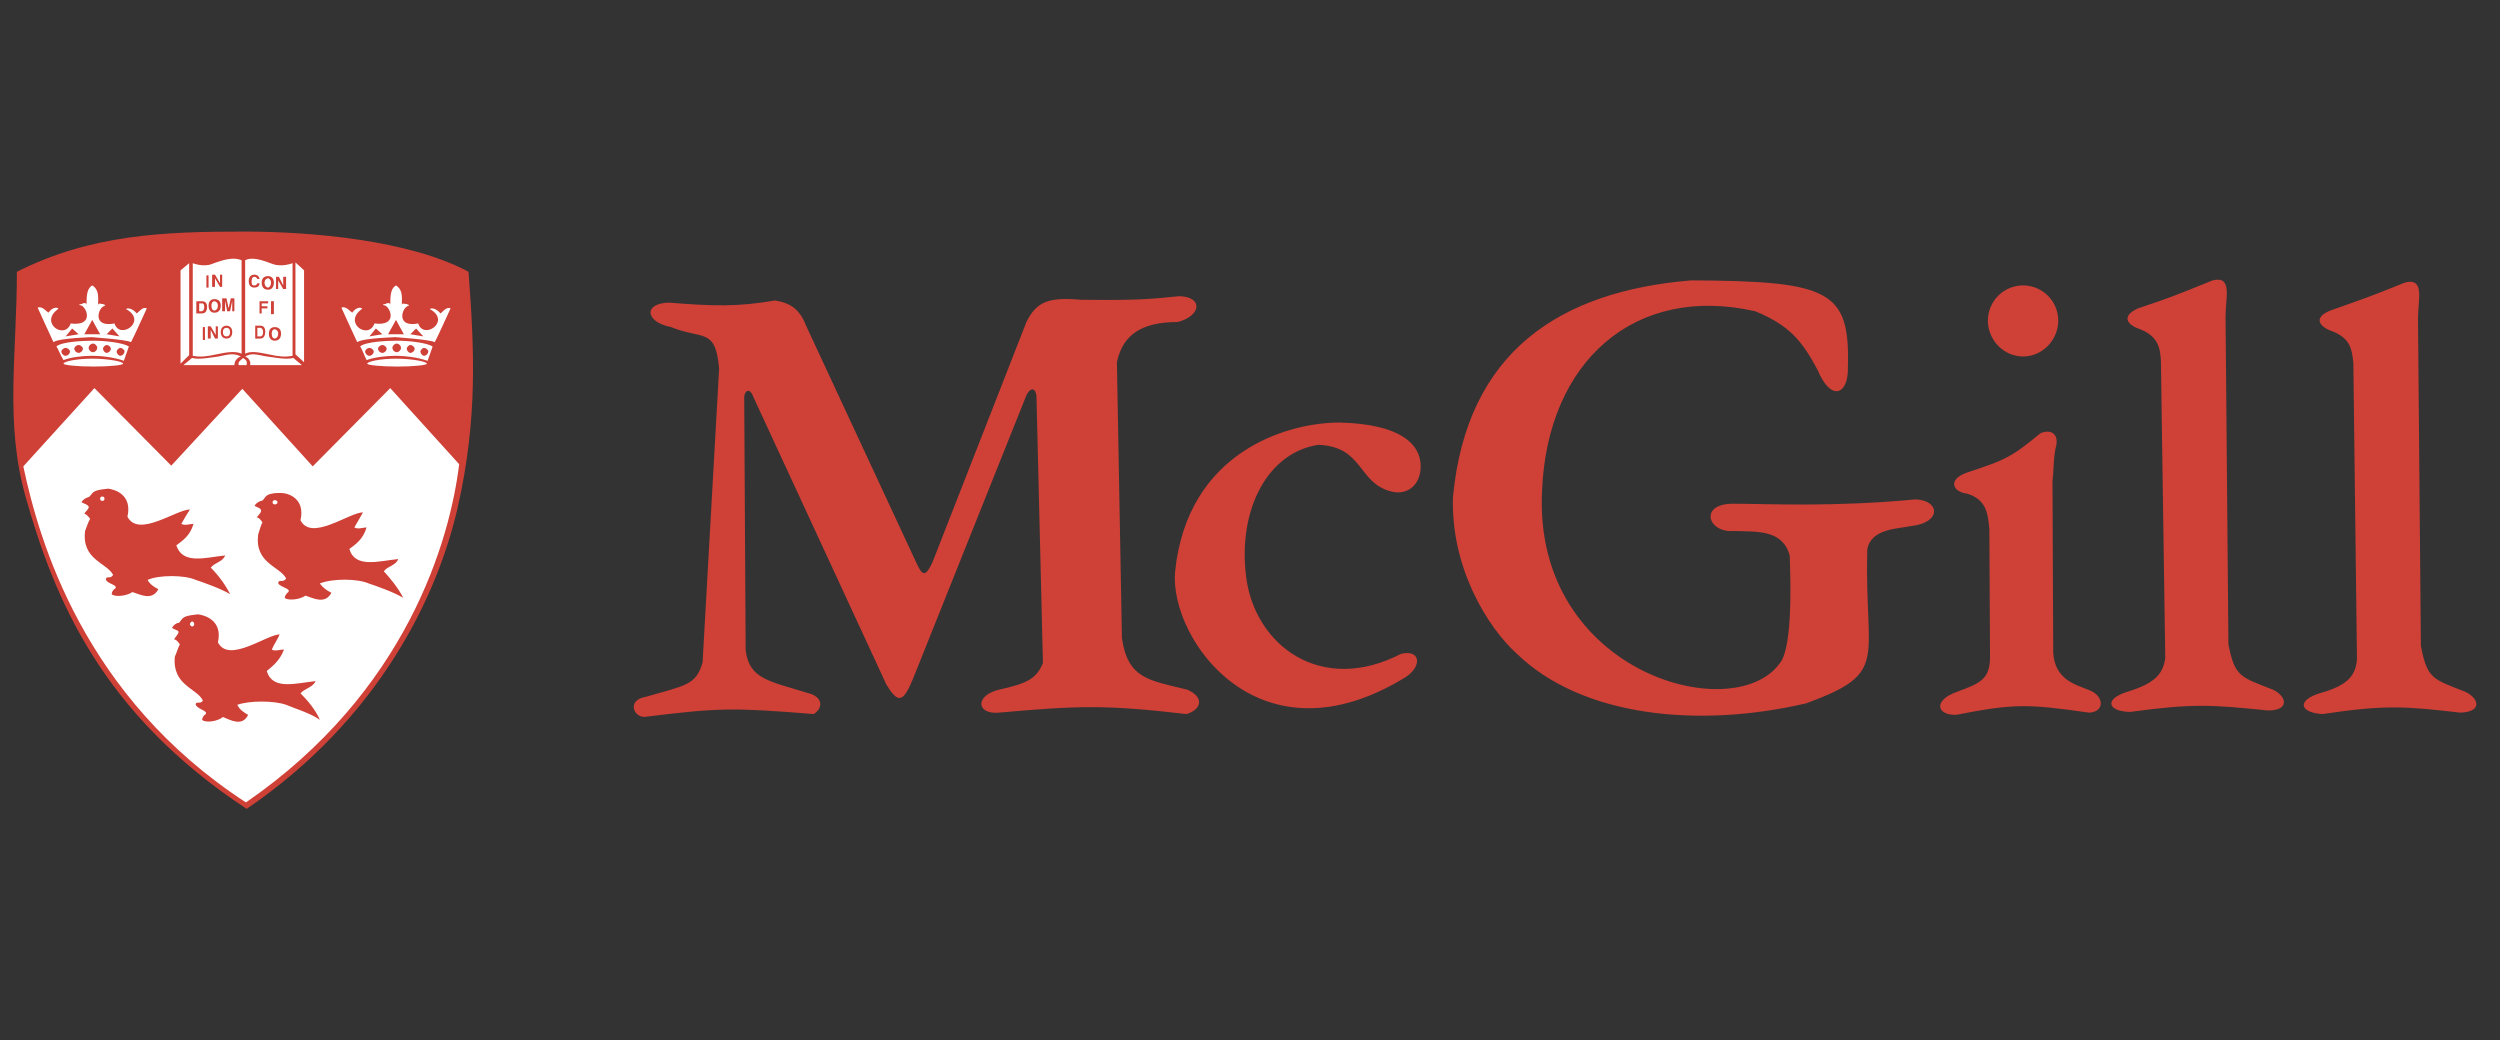
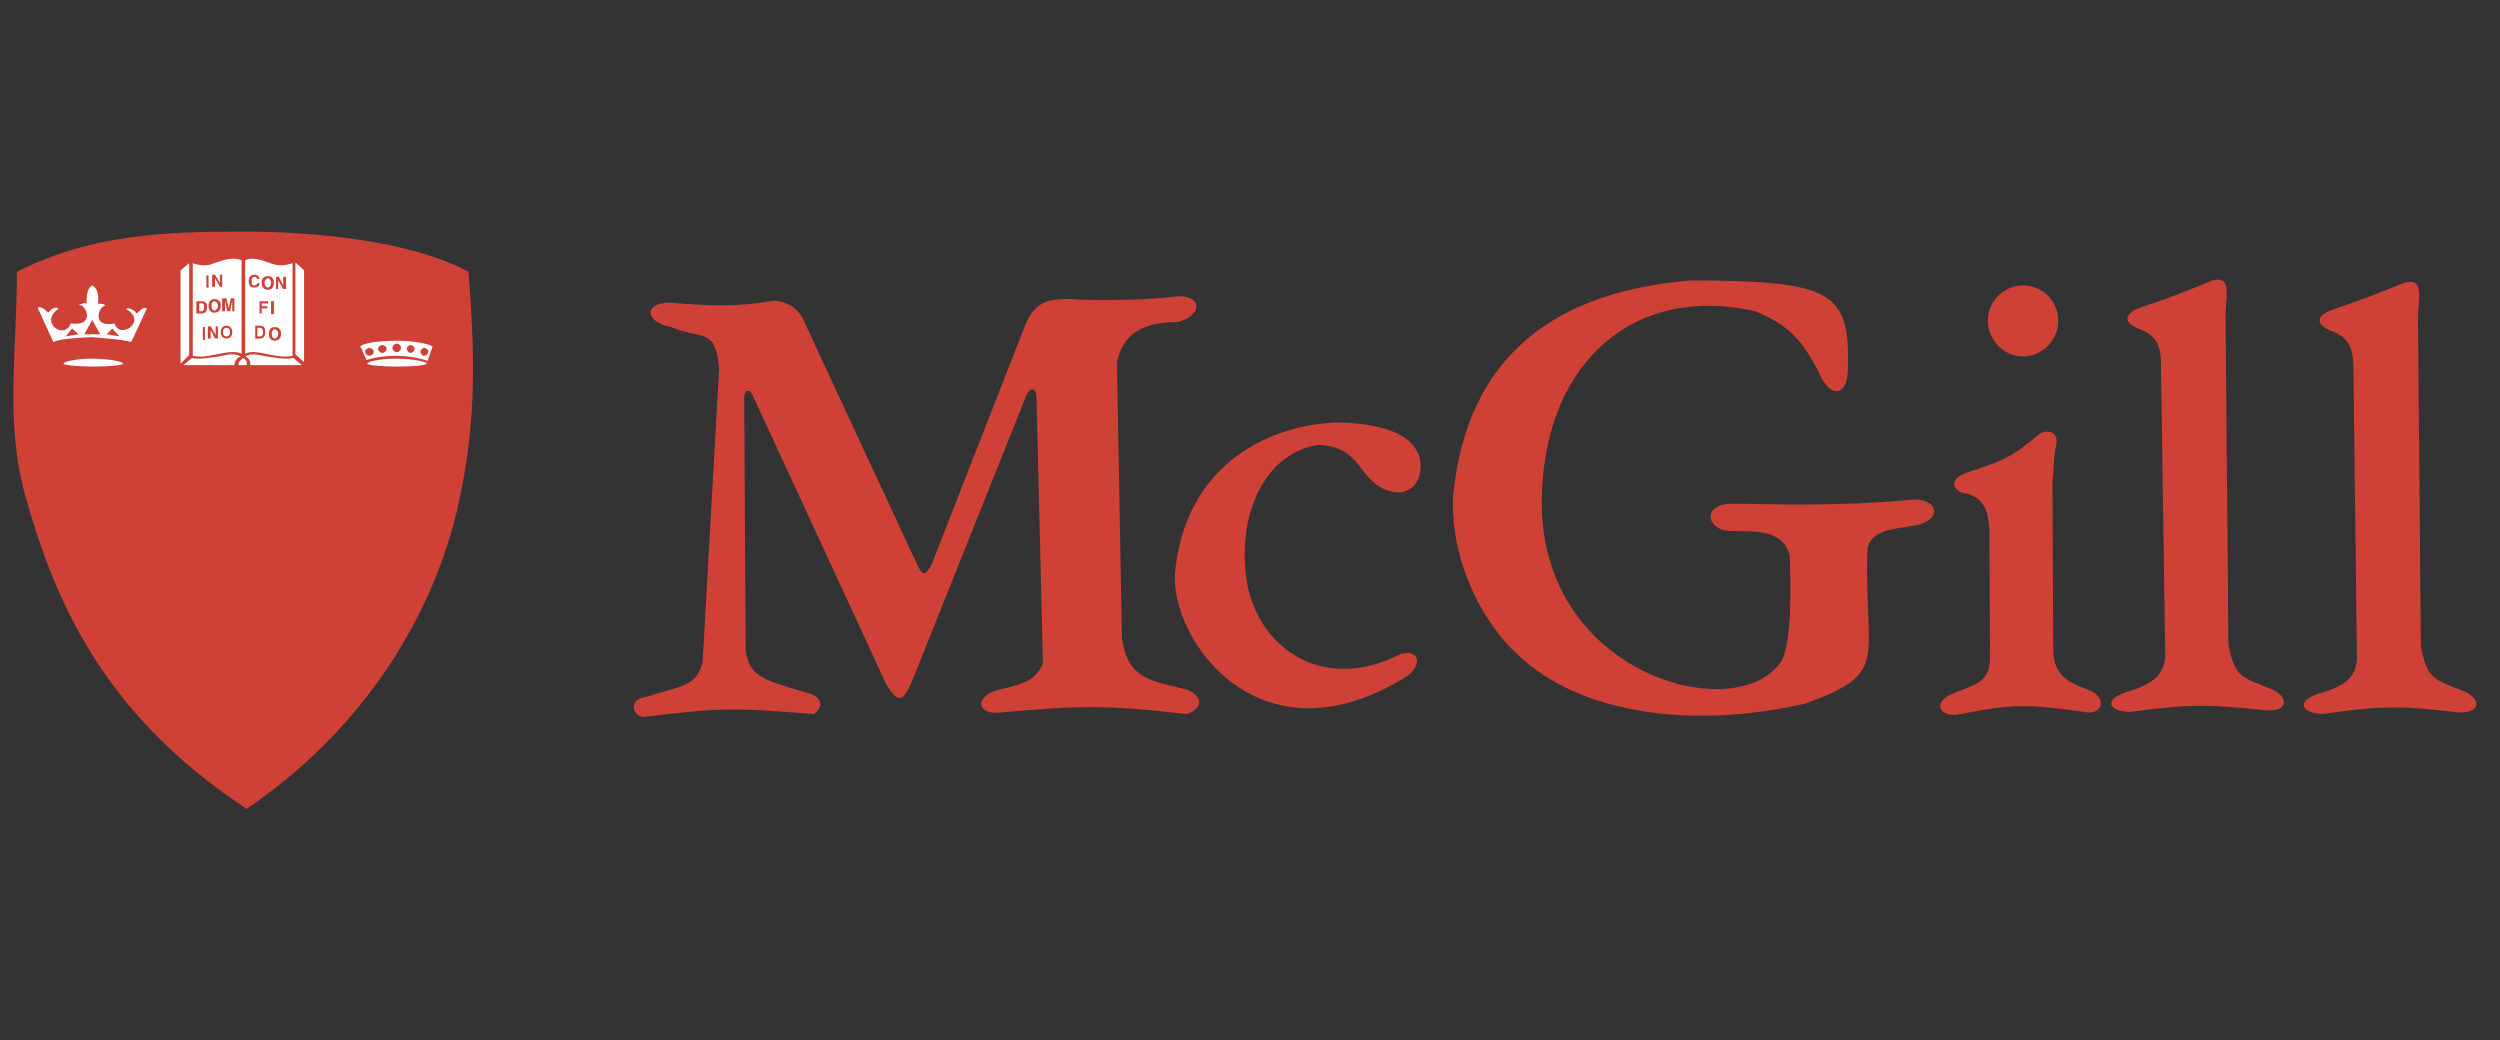
<svg xmlns="http://www.w3.org/2000/svg" width="173" height="72" viewBox="0 0 173 72" fill="none">
  <rect x="0" y="0" width="173" height="72" fill="#333333" stroke="none" />
  <g id="Group">
    <path id="Vector" fill-rule="evenodd" clip-rule="evenodd" d="M1.766 34.36C0.325 29.242 1.168 24.521 1.168 18.807C6.286 16.224 11.355 16.025 16.869 16.025C21.59 16.025 28.347 16.621 32.422 18.807C32.82 24.174 33.068 28.944 31.676 35.105C30.285 41.216 26.26 49.714 17.068 55.974C7.032 49.366 3.752 41.416 1.766 34.36Z" fill="#CF4037" />
    <g id="Group_2">
-       <path id="Vector_2" fill-rule="evenodd" clip-rule="evenodd" d="M6.533 26.857L1.614 32.272C2.707 37.439 5.788 48.223 17.018 55.527C28.148 47.874 31.129 37.391 31.775 32.124L27.005 26.857L21.639 32.272L16.769 26.906L11.851 32.223L6.533 26.857ZM29.837 21.441C29.787 21.441 29.688 21.391 29.837 21.341C29.936 21.341 30.185 21.341 30.483 21.689C30.583 21.639 30.881 21.192 31.179 21.341C31.179 21.341 30.186 23.527 30.086 23.676C29.688 23.477 27.154 23.329 27.402 23.329C27.601 23.329 25.116 23.378 24.719 23.676C24.619 23.477 23.626 21.291 23.626 21.291C23.925 21.142 24.272 21.59 24.372 21.638C24.62 21.291 24.868 21.291 24.918 21.291C25.166 21.341 25.018 21.391 24.967 21.439C23.775 22.384 25.513 23.526 25.912 22.384C27.502 22.583 27.054 21.341 26.657 21.142C26.359 21.092 26.558 21.042 26.657 21.042C26.806 20.942 27.005 20.942 27.005 21.091C27.005 20.396 27.054 19.948 27.402 19.75C27.8 19.998 27.849 20.396 27.8 21.091C27.849 20.942 27.999 21.042 28.148 21.042C28.198 21.091 28.446 21.091 28.198 21.191C27.8 21.34 27.403 22.682 28.943 22.383C29.291 23.527 31.179 22.285 29.837 21.441ZM28.794 22.732L29.291 23.278L28.396 23.129L28.794 22.732ZM27.402 22.136L27.948 23.129H26.855L27.402 22.136ZM26.011 22.732L25.564 23.278L26.458 23.129L26.011 22.732Z" fill="white" />
      <path id="Vector_3" fill-rule="evenodd" clip-rule="evenodd" d="M25.366 24.919C25.216 24.621 25.018 24.075 24.919 23.975C25.316 23.627 26.905 23.577 27.503 23.577C28.348 23.577 29.541 23.727 29.937 23.975C29.937 23.975 29.738 24.571 29.589 24.969C28.894 24.721 28 24.621 27.403 24.621C26.708 24.621 25.912 24.721 25.366 24.919ZM29.341 24.075C29.49 24.075 29.64 24.223 29.64 24.323C29.634 24.4 29.601 24.473 29.546 24.528C29.491 24.583 29.418 24.616 29.341 24.622C29.241 24.622 29.093 24.472 29.093 24.323C29.093 24.223 29.242 24.075 29.341 24.075ZM28.396 23.875C28.546 23.875 28.695 24.023 28.695 24.123C28.695 24.273 28.546 24.421 28.396 24.421C28.297 24.421 28.148 24.273 28.148 24.123C28.149 24.024 28.297 23.875 28.396 23.875ZM27.453 23.776C27.601 23.776 27.75 23.925 27.75 24.075C27.75 24.223 27.601 24.373 27.453 24.373C27.375 24.368 27.302 24.335 27.247 24.28C27.192 24.225 27.159 24.152 27.154 24.075C27.155 23.925 27.304 23.776 27.453 23.776ZM26.459 23.875C26.608 23.875 26.757 24.023 26.757 24.123C26.757 24.273 26.608 24.421 26.459 24.421C26.31 24.421 26.16 24.273 26.16 24.123C26.161 24.024 26.31 23.875 26.459 23.875ZM25.564 24.075C25.714 24.075 25.863 24.223 25.863 24.323C25.863 24.472 25.714 24.622 25.564 24.622C25.415 24.622 25.267 24.472 25.267 24.323C25.267 24.223 25.415 24.075 25.564 24.075Z" fill="white" />
      <path id="Vector_4" fill-rule="evenodd" clip-rule="evenodd" d="M27.4 24.82C28.493 24.82 29.537 25.019 29.537 25.167C29.537 25.267 28.642 25.366 27.499 25.366C26.356 25.366 25.412 25.266 25.412 25.167C25.412 25.019 26.307 24.82 27.4 24.82ZM13.338 18.212C13.338 18.212 14.084 18.51 14.68 18.262C15.474 17.963 16.171 17.765 16.718 18.013V24.473C16.271 24.274 15.674 24.374 14.979 24.522C14.283 24.672 13.886 24.721 13.339 24.622V18.212H13.338ZM15.425 22.982C15.425 22.734 15.573 22.684 15.673 22.684C15.773 22.684 15.921 22.733 15.921 22.982C15.921 23.231 15.773 23.28 15.673 23.28C15.573 23.28 15.425 23.23 15.425 22.982ZM15.277 22.982C15.277 23.38 15.574 23.43 15.674 23.43C15.774 23.43 16.072 23.38 16.072 22.982C16.072 22.585 15.773 22.535 15.674 22.535C15.575 22.535 15.277 22.584 15.277 22.982ZM14.928 23.18L14.581 22.584H14.382V23.428H14.581V22.832L14.879 23.428H15.078V22.584H14.928V23.18ZM14.034 23.528H14.183V22.633H14.034V23.528ZM16.22 20.646H15.972L15.822 21.342L15.673 20.646H15.374V21.54H15.573V20.796L15.723 21.541H15.921L16.071 20.796V21.541H16.219V20.646H16.22ZM14.63 21.144C14.63 20.945 14.729 20.846 14.828 20.846C14.928 20.846 15.077 20.945 15.077 21.144C15.077 21.392 14.927 21.491 14.828 21.491C14.729 21.491 14.63 21.392 14.63 21.144ZM14.432 21.144C14.432 21.591 14.731 21.64 14.829 21.64C14.979 21.64 15.277 21.591 15.277 21.144C15.277 20.746 14.978 20.697 14.829 20.697C14.729 20.696 14.432 20.746 14.432 21.144ZM13.785 20.994H13.934C14.034 20.994 14.133 20.994 14.133 21.243C14.133 21.392 14.083 21.541 13.934 21.541H13.785V20.994ZM13.586 21.69H13.984C14.283 21.69 14.332 21.392 14.332 21.243C14.332 21.094 14.283 20.846 13.984 20.846H13.586V21.69ZM15.226 19.603L14.878 19.006H14.679V19.851H14.878V19.255L15.226 19.851H15.374V19.006H15.226V19.603ZM14.283 19.901H14.432V19.057H14.283V19.901ZM13.09 18.212L12.493 18.709V25.167L13.09 24.572V18.212Z" fill="white" />
      <path id="Vector_5" fill-rule="evenodd" clip-rule="evenodd" d="M12.694 25.265L13.29 24.768C13.738 24.918 14.682 24.719 15.129 24.669C15.824 24.519 16.173 24.42 16.669 24.669C16.54 24.707 16.427 24.785 16.347 24.893C16.266 25 16.222 25.131 16.222 25.265H12.694ZM20.893 25.265L20.296 24.768C19.8 24.918 18.955 24.719 18.457 24.669C17.663 24.519 17.414 24.42 16.967 24.669C17.215 24.768 17.364 25.016 17.314 25.265H20.893ZM20.445 18.159L21.041 18.706V25.066L20.445 24.519V18.159Z" fill="white" />
      <path id="Vector_6" fill-rule="evenodd" clip-rule="evenodd" d="M20.245 18.212C20.245 18.212 19.499 18.51 18.853 18.262C18.058 17.963 17.412 17.765 16.965 18.013V24.473C17.362 24.274 17.859 24.374 18.605 24.523C19.3 24.672 19.698 24.721 20.245 24.622V18.212ZM17.661 23.43H18.008C18.306 23.43 18.355 23.131 18.355 22.932C18.355 22.784 18.306 22.535 18.008 22.535H17.661V23.43ZM17.809 22.684H18.008C18.058 22.684 18.207 22.733 18.207 22.983C18.207 23.131 18.157 23.28 18.008 23.28H17.809V22.684ZM18.605 23.081C18.605 23.528 18.902 23.578 19.002 23.578C19.152 23.578 19.449 23.528 19.449 23.081C19.449 22.684 19.151 22.634 19.002 22.634C18.902 22.633 18.605 22.684 18.605 23.081ZM18.803 23.081C18.803 22.883 18.902 22.784 19.002 22.784C19.102 22.784 19.251 22.883 19.251 23.081C19.251 23.33 19.101 23.43 19.002 23.43C18.903 23.43 18.803 23.33 18.803 23.081ZM18.108 21.342H18.506V21.193H18.108V20.994H18.555V20.846H17.959V21.691H18.108V21.342ZM18.754 21.739H18.953V20.845H18.754V21.739ZM17.959 19.305C17.959 19.206 17.859 19.007 17.61 19.007C17.362 19.007 17.213 19.157 17.213 19.454C17.213 19.752 17.362 19.901 17.61 19.901C17.809 19.901 17.959 19.802 17.959 19.603H17.809C17.76 19.703 17.709 19.752 17.61 19.752C17.412 19.752 17.412 19.652 17.412 19.454C17.412 19.206 17.511 19.156 17.61 19.156C17.76 19.156 17.76 19.256 17.809 19.304H17.959V19.305ZM18.108 19.553C18.108 20 18.407 20.05 18.555 20.05C18.655 20.05 18.953 20 18.953 19.553C18.953 19.156 18.654 19.106 18.555 19.106C18.407 19.106 18.108 19.156 18.108 19.553ZM18.307 19.553C18.307 19.355 18.456 19.256 18.555 19.256C18.605 19.256 18.754 19.355 18.754 19.553C18.754 19.802 18.605 19.901 18.555 19.901C18.455 19.901 18.307 19.802 18.307 19.553ZM19.599 19.752L19.3 19.156H19.101V20H19.251V19.404L19.599 20H19.797V19.156H19.599V19.752ZM16.816 24.771C16.568 25.019 16.468 25.019 16.518 25.267H17.064C17.114 25.019 17.065 24.92 16.816 24.771Z" fill="white" />
    </g>
    <path id="Vector_7" fill-rule="evenodd" clip-rule="evenodd" d="M5.888 36.746C5.939 36.596 6.138 36.05 6.237 35.901C6.137 35.752 5.938 35.554 5.839 35.554C5.888 35.405 6.186 35.206 6.138 35.056C6.038 34.907 5.939 34.907 5.64 34.759C5.74 34.56 5.939 34.46 6.087 34.412C6.286 34.361 6.286 34.163 6.534 34.014C6.833 33.865 7.131 33.865 7.478 33.815C7.925 33.865 9.167 34.213 8.82 35.753C9.566 37.243 12.199 35.256 13.144 35.256C12.945 35.555 12.746 35.902 12.547 36.25C12.795 36.398 13.144 36.25 13.392 36.25C13.144 37.095 12.646 37.393 12.2 37.741C12.647 39.082 14.187 38.586 15.579 38.436C15.43 38.883 14.833 38.933 14.586 39.281C15.126 39.82 15.578 40.44 15.927 41.119C15.281 40.723 13.989 40.276 13.542 40.127C12.748 39.778 11.008 39.778 10.213 40.127C10.362 40.424 10.66 40.623 10.959 40.772C10.511 41.617 9.667 41.119 9.169 40.971C8.722 41.269 7.927 41.317 7.728 41.119C7.728 41.119 7.728 40.87 7.976 40.723C8.175 40.475 7.479 40.423 7.331 40.127C7.331 39.778 7.629 40.127 7.828 39.778C7.379 38.932 5.64 38.733 5.888 36.746ZM7.08 34.361C7.18 34.361 7.23 34.412 7.23 34.511C7.23 34.61 7.18 34.66 7.08 34.66C6.981 34.66 6.931 34.61 6.931 34.511C6.932 34.412 6.981 34.361 7.08 34.361ZM17.864 36.994C17.913 36.845 18.062 36.299 18.161 36.149C18.062 36.001 17.913 35.803 17.764 35.803C17.864 35.654 18.112 35.455 18.062 35.306C18.013 35.156 17.913 35.156 17.615 35.008C17.715 34.809 17.914 34.709 18.062 34.66C18.261 34.66 18.261 34.412 18.509 34.262C18.808 34.114 19.106 34.114 19.454 34.114C19.901 34.114 21.143 34.461 20.795 36.002C21.541 37.493 24.174 35.456 25.119 35.456L24.522 36.499C24.77 36.649 25.119 36.499 25.367 36.499C25.119 37.344 24.573 37.691 24.175 37.99C24.573 39.331 26.162 38.835 27.553 38.685C27.405 39.133 26.807 39.182 26.56 39.53C27.007 40.027 27.553 40.672 27.901 41.369C27.255 40.971 25.962 40.524 25.516 40.375C24.722 40.027 22.982 40.027 22.137 40.375C22.336 40.672 22.634 40.871 22.933 41.021C22.486 41.865 21.641 41.369 21.143 41.219C20.696 41.517 19.901 41.568 19.702 41.369C19.702 41.369 19.702 41.17 19.951 40.971C20.149 40.723 19.454 40.672 19.255 40.375C19.255 40.027 19.603 40.375 19.802 40.027C19.354 39.18 17.614 38.981 17.864 36.994ZM19.006 34.609C19.106 34.609 19.205 34.659 19.205 34.759C19.205 34.859 19.105 34.907 19.006 34.907C18.956 34.907 18.858 34.858 18.858 34.759C18.858 34.66 18.956 34.609 19.006 34.609ZM12.099 45.442C12.199 45.243 12.347 44.745 12.447 44.597C12.347 44.448 12.199 44.249 12.05 44.249C12.099 44.1 12.397 43.852 12.348 43.704C12.299 43.603 12.149 43.603 11.901 43.454C12 43.257 12.199 43.108 12.348 43.108C12.498 43.058 12.498 42.859 12.746 42.71C13.044 42.561 13.392 42.561 13.69 42.511C14.137 42.561 15.428 42.909 15.081 44.449C15.827 45.939 18.46 43.902 19.354 43.902C19.205 44.25 18.956 44.599 18.808 44.945C19.007 45.095 19.354 44.945 19.653 44.945C19.354 45.741 18.858 46.09 18.46 46.436C18.858 47.779 20.447 47.281 21.839 47.133C21.64 47.58 21.094 47.63 20.795 47.978C21.292 48.474 21.839 49.12 22.137 49.816C21.54 49.368 20.248 48.971 19.801 48.772C18.956 48.474 17.267 48.474 16.422 48.772C16.572 49.12 16.919 49.319 17.168 49.469C16.771 50.314 15.926 49.816 15.429 49.617C14.982 49.965 14.187 50.014 13.988 49.816C13.988 49.816 13.988 49.567 14.237 49.418C14.386 49.17 13.74 49.12 13.541 48.772C13.541 48.474 13.889 48.772 14.039 48.474C13.64 47.628 11.901 47.429 12.099 45.442ZM13.292 43.007C13.391 43.007 13.44 43.108 13.44 43.206C13.44 43.257 13.391 43.355 13.292 43.355C13.242 43.355 13.143 43.256 13.143 43.206C13.143 43.107 13.242 43.007 13.292 43.007Z" fill="#CF4037" />
    <path id="Vector_8" fill-rule="evenodd" clip-rule="evenodd" d="M8.818 21.441C8.769 21.441 8.669 21.391 8.818 21.341C8.918 21.341 9.165 21.341 9.464 21.689C9.564 21.64 9.862 21.192 10.159 21.341C10.159 21.341 9.165 23.527 9.066 23.676C8.669 23.477 6.136 23.329 6.383 23.329C6.582 23.329 4.098 23.378 3.699 23.676C3.6 23.477 2.606 21.291 2.606 21.291C2.904 21.142 3.252 21.59 3.351 21.638C3.6 21.291 3.849 21.291 3.898 21.291C4.147 21.341 3.998 21.391 3.948 21.44C2.756 22.384 4.495 23.527 4.892 22.384C6.483 22.583 6.036 21.341 5.638 21.142C5.339 21.092 5.538 21.042 5.638 21.042C5.787 20.942 5.986 20.942 5.986 21.091C5.986 20.396 6.036 19.948 6.384 19.75C6.782 19.998 6.831 20.396 6.782 21.091C6.831 20.942 6.98 21.042 7.129 21.042C7.178 21.091 7.427 21.091 7.178 21.191C6.781 21.34 6.383 22.682 7.924 22.383C8.271 23.527 10.159 22.285 8.818 21.441ZM7.775 22.732L8.271 23.278L7.377 23.129L7.775 22.732ZM6.383 22.136L6.929 23.129H5.836L6.383 22.136ZM4.992 22.732L4.545 23.278L5.439 23.129L4.992 22.732Z" fill="white" />
-     <path id="Vector_9" fill-rule="evenodd" clip-rule="evenodd" d="M4.395 24.919C4.196 24.621 3.997 24.075 3.898 23.975C4.296 23.627 5.886 23.577 6.482 23.577C7.327 23.577 8.52 23.727 8.917 23.975C8.917 23.975 8.718 24.571 8.569 24.969C7.923 24.721 6.98 24.621 6.383 24.621C5.687 24.621 4.892 24.721 4.395 24.919ZM8.32 24.075C8.469 24.075 8.619 24.223 8.619 24.323C8.613 24.4 8.58 24.473 8.525 24.528C8.47 24.583 8.397 24.616 8.32 24.622C8.221 24.622 8.071 24.472 8.071 24.323C8.071 24.223 8.221 24.075 8.32 24.075ZM7.376 23.875C7.526 23.875 7.674 24.023 7.674 24.123C7.669 24.2 7.636 24.273 7.581 24.328C7.526 24.383 7.453 24.416 7.376 24.421C7.276 24.421 7.128 24.273 7.128 24.123C7.128 24.024 7.277 23.875 7.376 23.875ZM6.432 23.776C6.581 23.776 6.729 23.925 6.729 24.075C6.729 24.223 6.581 24.373 6.432 24.373C6.282 24.373 6.134 24.224 6.134 24.075C6.134 23.925 6.283 23.776 6.432 23.776ZM5.438 23.875C5.588 23.875 5.737 24.023 5.737 24.123C5.737 24.273 5.588 24.421 5.438 24.421C5.361 24.416 5.289 24.383 5.234 24.328C5.179 24.273 5.146 24.2 5.141 24.123C5.14 24.024 5.289 23.875 5.438 23.875ZM4.544 24.075C4.694 24.075 4.843 24.223 4.843 24.323C4.843 24.472 4.694 24.622 4.544 24.622C4.395 24.622 4.246 24.472 4.246 24.323C4.246 24.223 4.395 24.075 4.544 24.075Z" fill="white" />
    <path id="Vector_10" fill-rule="evenodd" clip-rule="evenodd" d="M6.384 24.819C7.477 24.819 8.521 25.018 8.521 25.166C8.521 25.266 7.626 25.365 6.483 25.365C5.34 25.365 4.396 25.265 4.396 25.166C4.397 25.018 5.291 24.819 6.384 24.819Z" fill="white" />
    <path id="Vector_11" fill-rule="evenodd" clip-rule="evenodd" d="M139.998 19.75C140.643 19.751 141.261 20.008 141.718 20.464C142.174 20.921 142.43 21.539 142.431 22.184C142.431 23.527 141.339 24.669 139.998 24.669C138.654 24.669 137.561 23.527 137.561 22.184C137.562 21.539 137.82 20.92 138.276 20.464C138.732 20.008 139.352 19.751 139.998 19.75ZM163.102 45.639C163.002 46.731 162.505 47.427 160.519 47.974C158.927 48.47 159.126 49.315 160.717 49.413C165.039 48.767 166.38 48.868 170.257 49.314C171.798 49.265 171.548 48.32 170.604 47.873C168.318 46.979 167.971 46.979 167.525 44.693L167.325 22.035C167.325 20.743 167.822 19.203 166.429 19.55C163.846 20.594 163.647 20.643 161.262 21.488C160.02 21.986 160.518 22.631 161.411 22.929C162.654 23.427 162.753 24.172 162.852 25.116L163.102 45.639ZM149.836 45.539C149.687 46.582 149.19 47.278 147.201 47.874C145.611 48.373 145.81 49.215 147.399 49.267C151.725 48.67 153.066 48.768 156.941 49.166C158.481 49.166 158.233 48.174 157.289 47.725C155.003 46.83 154.653 46.83 154.207 44.595L154.008 21.887C154.008 20.595 154.507 19.055 153.114 19.402C150.53 20.446 150.332 20.545 147.947 21.34C146.754 21.887 147.2 22.483 148.096 22.781C149.337 23.277 149.487 24.073 149.535 24.967L149.836 45.539ZM137.663 36.594C137.561 35.452 137.413 34.557 136.122 34.16C135.176 34.06 134.73 33.215 136.071 32.719C138.756 31.824 139.153 31.675 141.188 29.986C141.835 29.688 142.581 29.936 142.232 31.079C142.083 31.973 142.133 32.37 142.033 33.315L142.083 45.14C142.183 47.078 143.673 47.377 144.617 47.775C145.611 48.173 145.66 49.266 144.567 49.315C140.343 48.719 139.45 48.669 135.374 49.464C134.033 49.514 133.735 48.47 135.424 47.873C137.064 47.276 137.661 46.979 137.71 45.587L137.663 36.594ZM100.545 34.409C101.49 24.322 107.95 20.148 117.041 19.402C126.631 19.452 128.024 20.097 127.875 25.415C127.923 27.353 126.681 27.8 125.787 25.614C124.744 23.676 123.899 22.534 121.464 21.54C113.166 19.651 107.054 24.969 106.707 34.011C106.11 46.732 120.371 50.458 123.304 45.689C123.949 44.447 123.949 41.168 123.848 38.435C123.351 36.646 121.613 36.795 119.973 36.745C118.184 36.895 117.539 34.857 119.924 34.857C122.259 34.857 126.78 35.105 132.544 34.558C134.234 34.608 134.383 36.148 132.296 36.396C131.403 36.595 129.462 36.545 129.214 38.036C129.015 45.787 130.806 46.534 124.991 48.67C117.539 50.409 109.489 49.614 104.968 45.242C102.929 43.402 100.395 39.279 100.545 34.409ZM81.315 39.575C82.159 31.228 89.117 29.24 92.692 29.24C96.916 29.34 98.257 30.73 98.309 32.172C98.358 33.563 97.363 34.308 96.27 34.01C93.935 33.414 94.382 30.929 91.252 30.78C87.773 31.276 85.636 35.202 86.233 39.923C86.829 44.644 91.4 48.121 96.965 45.24C98.308 44.94 98.406 46.085 97.313 46.83C87.129 53.142 80.918 44.197 81.315 39.575ZM49.763 25.514C49.515 22.632 48.621 23.527 46.434 22.632C44.645 22.284 44.496 20.993 46.285 20.942C49.415 21.19 51.006 21.24 53.639 20.793C54.831 20.991 55.377 21.488 55.825 22.632C58.01 27.302 61.24 34.309 63.427 38.979C63.824 39.824 64.023 39.973 64.52 38.929L71.029 22.283C71.725 20.892 72.52 20.544 74.805 20.743C78.73 20.793 79.675 20.693 81.613 20.495C83.252 20.544 83.153 21.836 81.513 22.283C78.98 22.283 77.688 23.177 77.29 25.066L77.637 44.147C78.035 46.979 79.525 47.077 82.159 47.724C83.402 48.271 83.103 49.116 82.11 49.413C76.545 48.767 74.656 48.819 69.141 49.314C67.55 49.464 67.451 48.121 69.141 47.723C71.178 47.276 71.725 46.929 72.171 45.885L71.724 27.45C71.674 26.754 71.227 26.754 70.929 27.599L63.178 46.978C62.482 48.667 62.134 48.667 61.339 47.375L52.146 27.499C51.898 26.804 51.55 27.002 51.5 27.45L51.599 44.991C51.848 47.027 53.239 47.127 56.121 48.021C56.916 48.319 56.966 48.965 56.32 49.412C50.705 48.965 49.811 48.965 44.594 49.611C43.799 49.611 43.402 48.419 44.693 48.22C47.426 47.425 48.172 47.425 48.619 45.835L49.763 25.514Z" fill="#CF4037" />
  </g>
</svg>